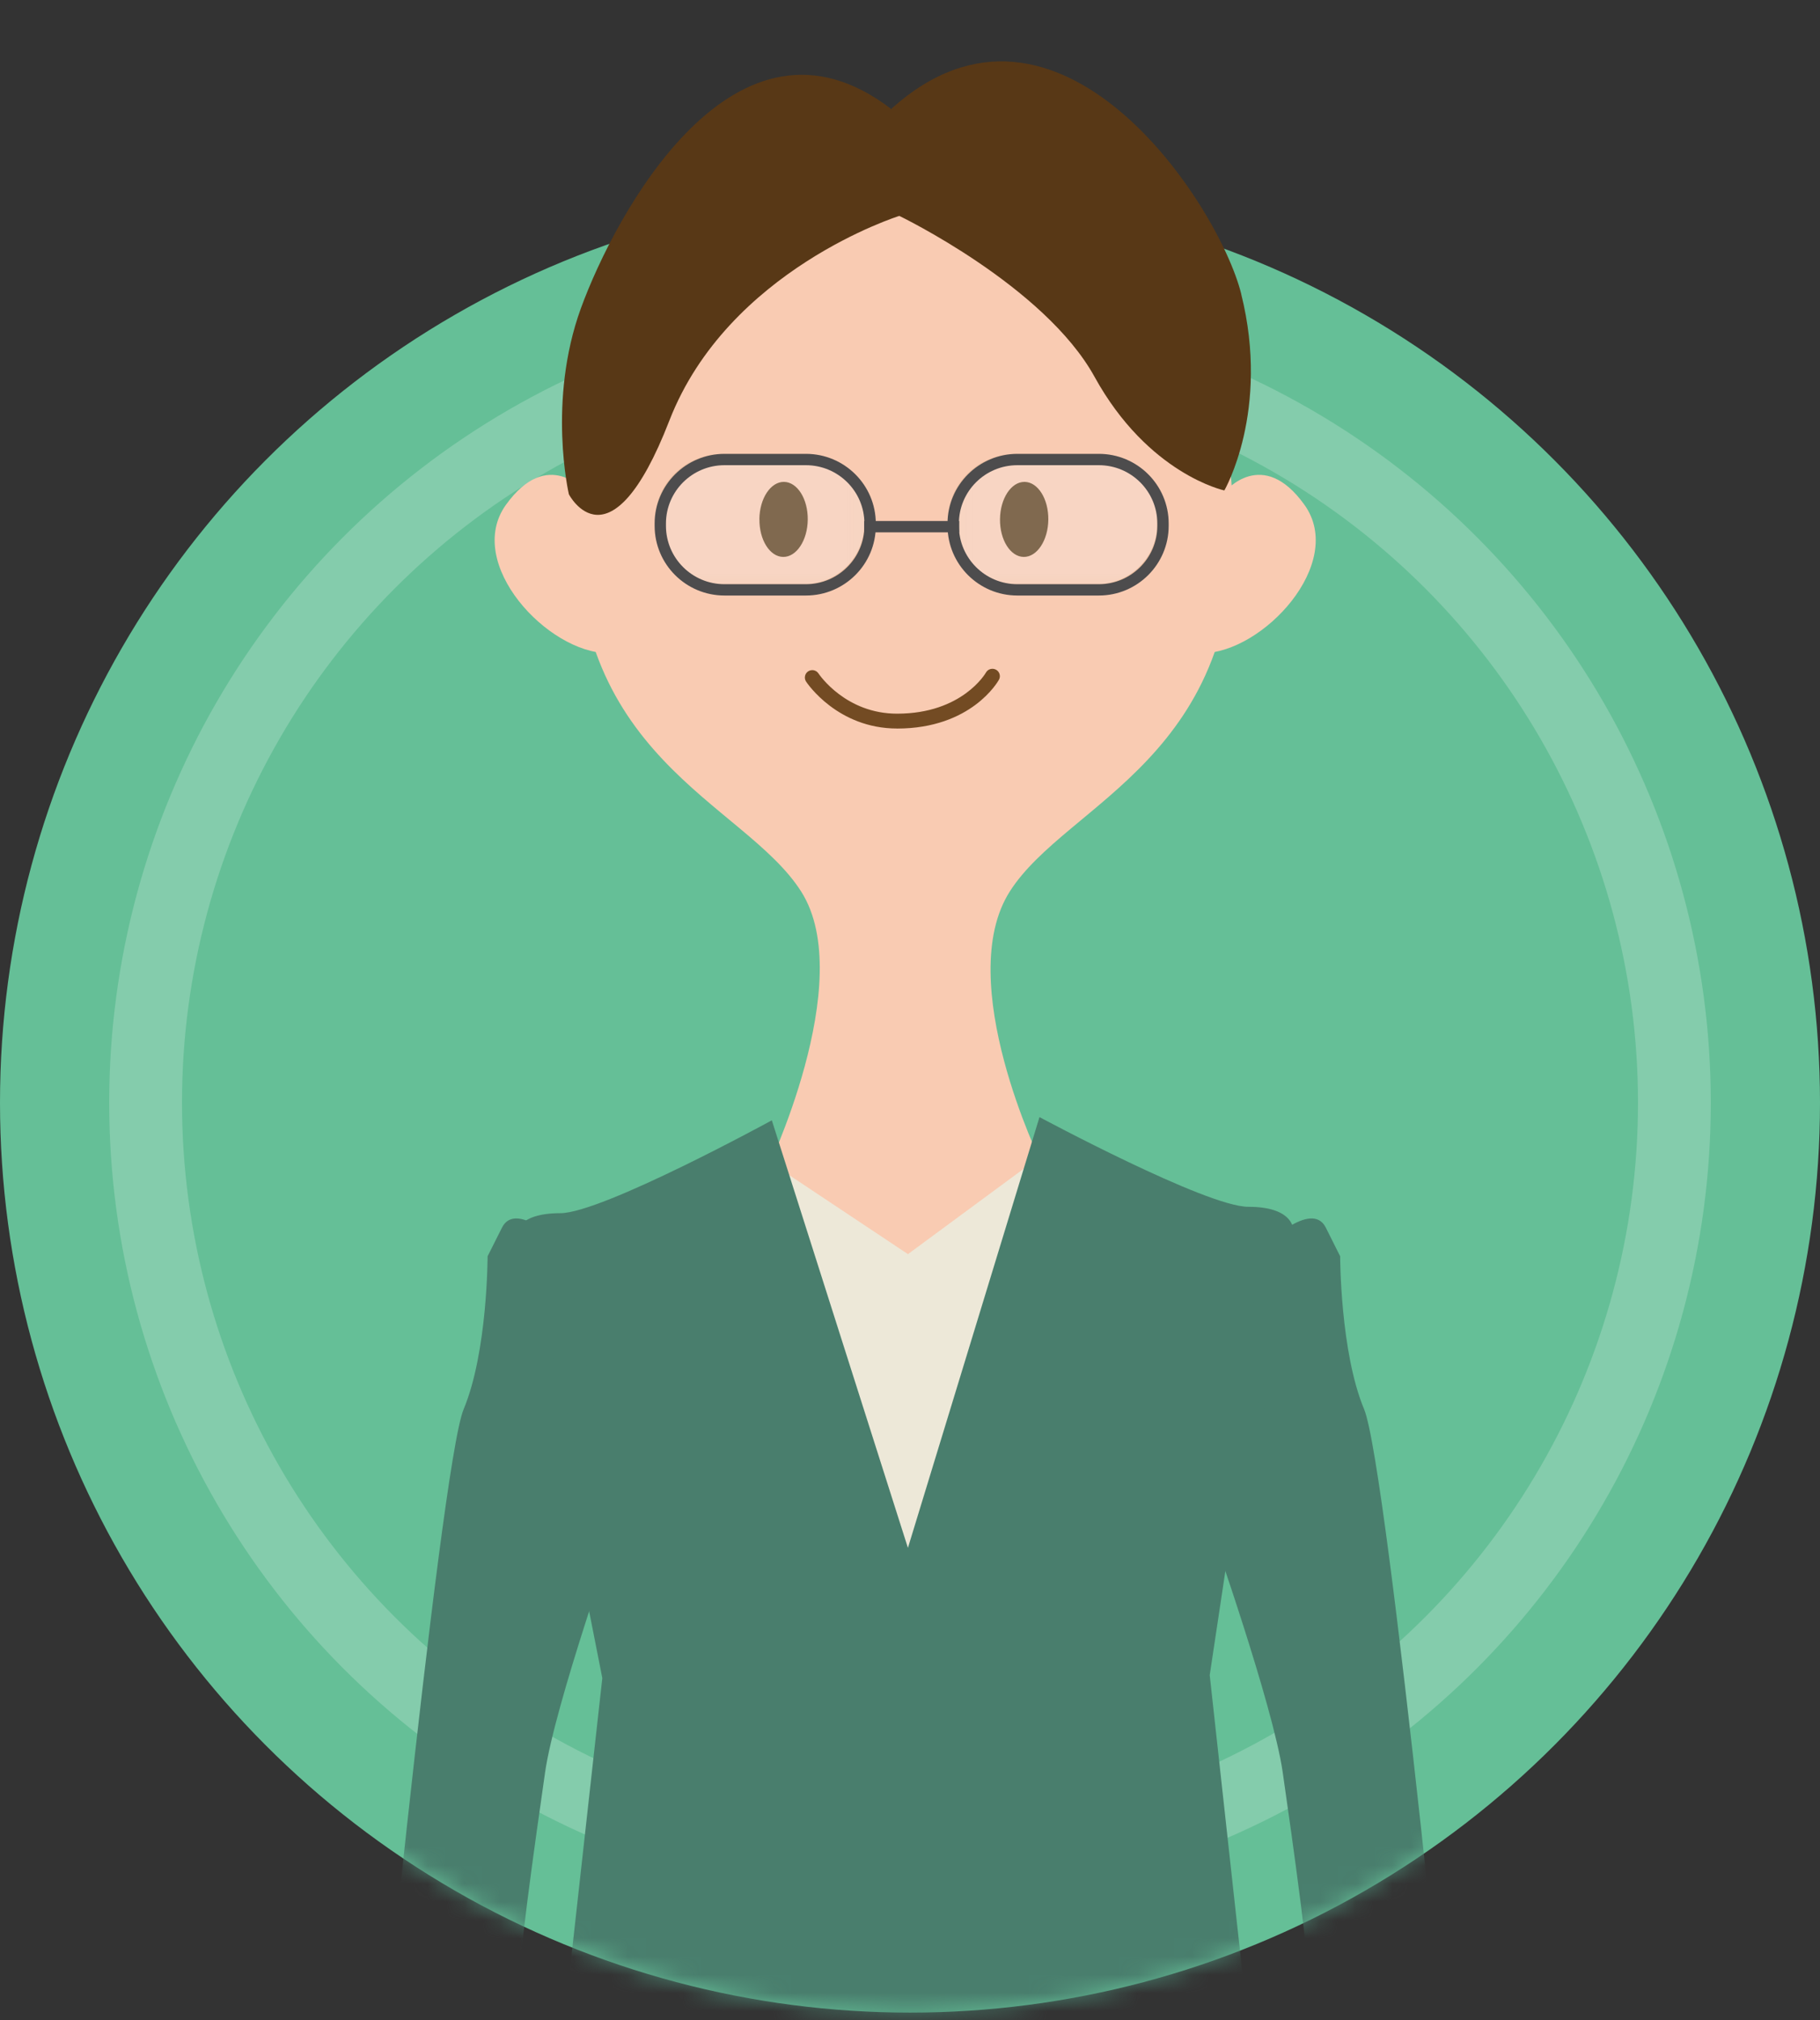
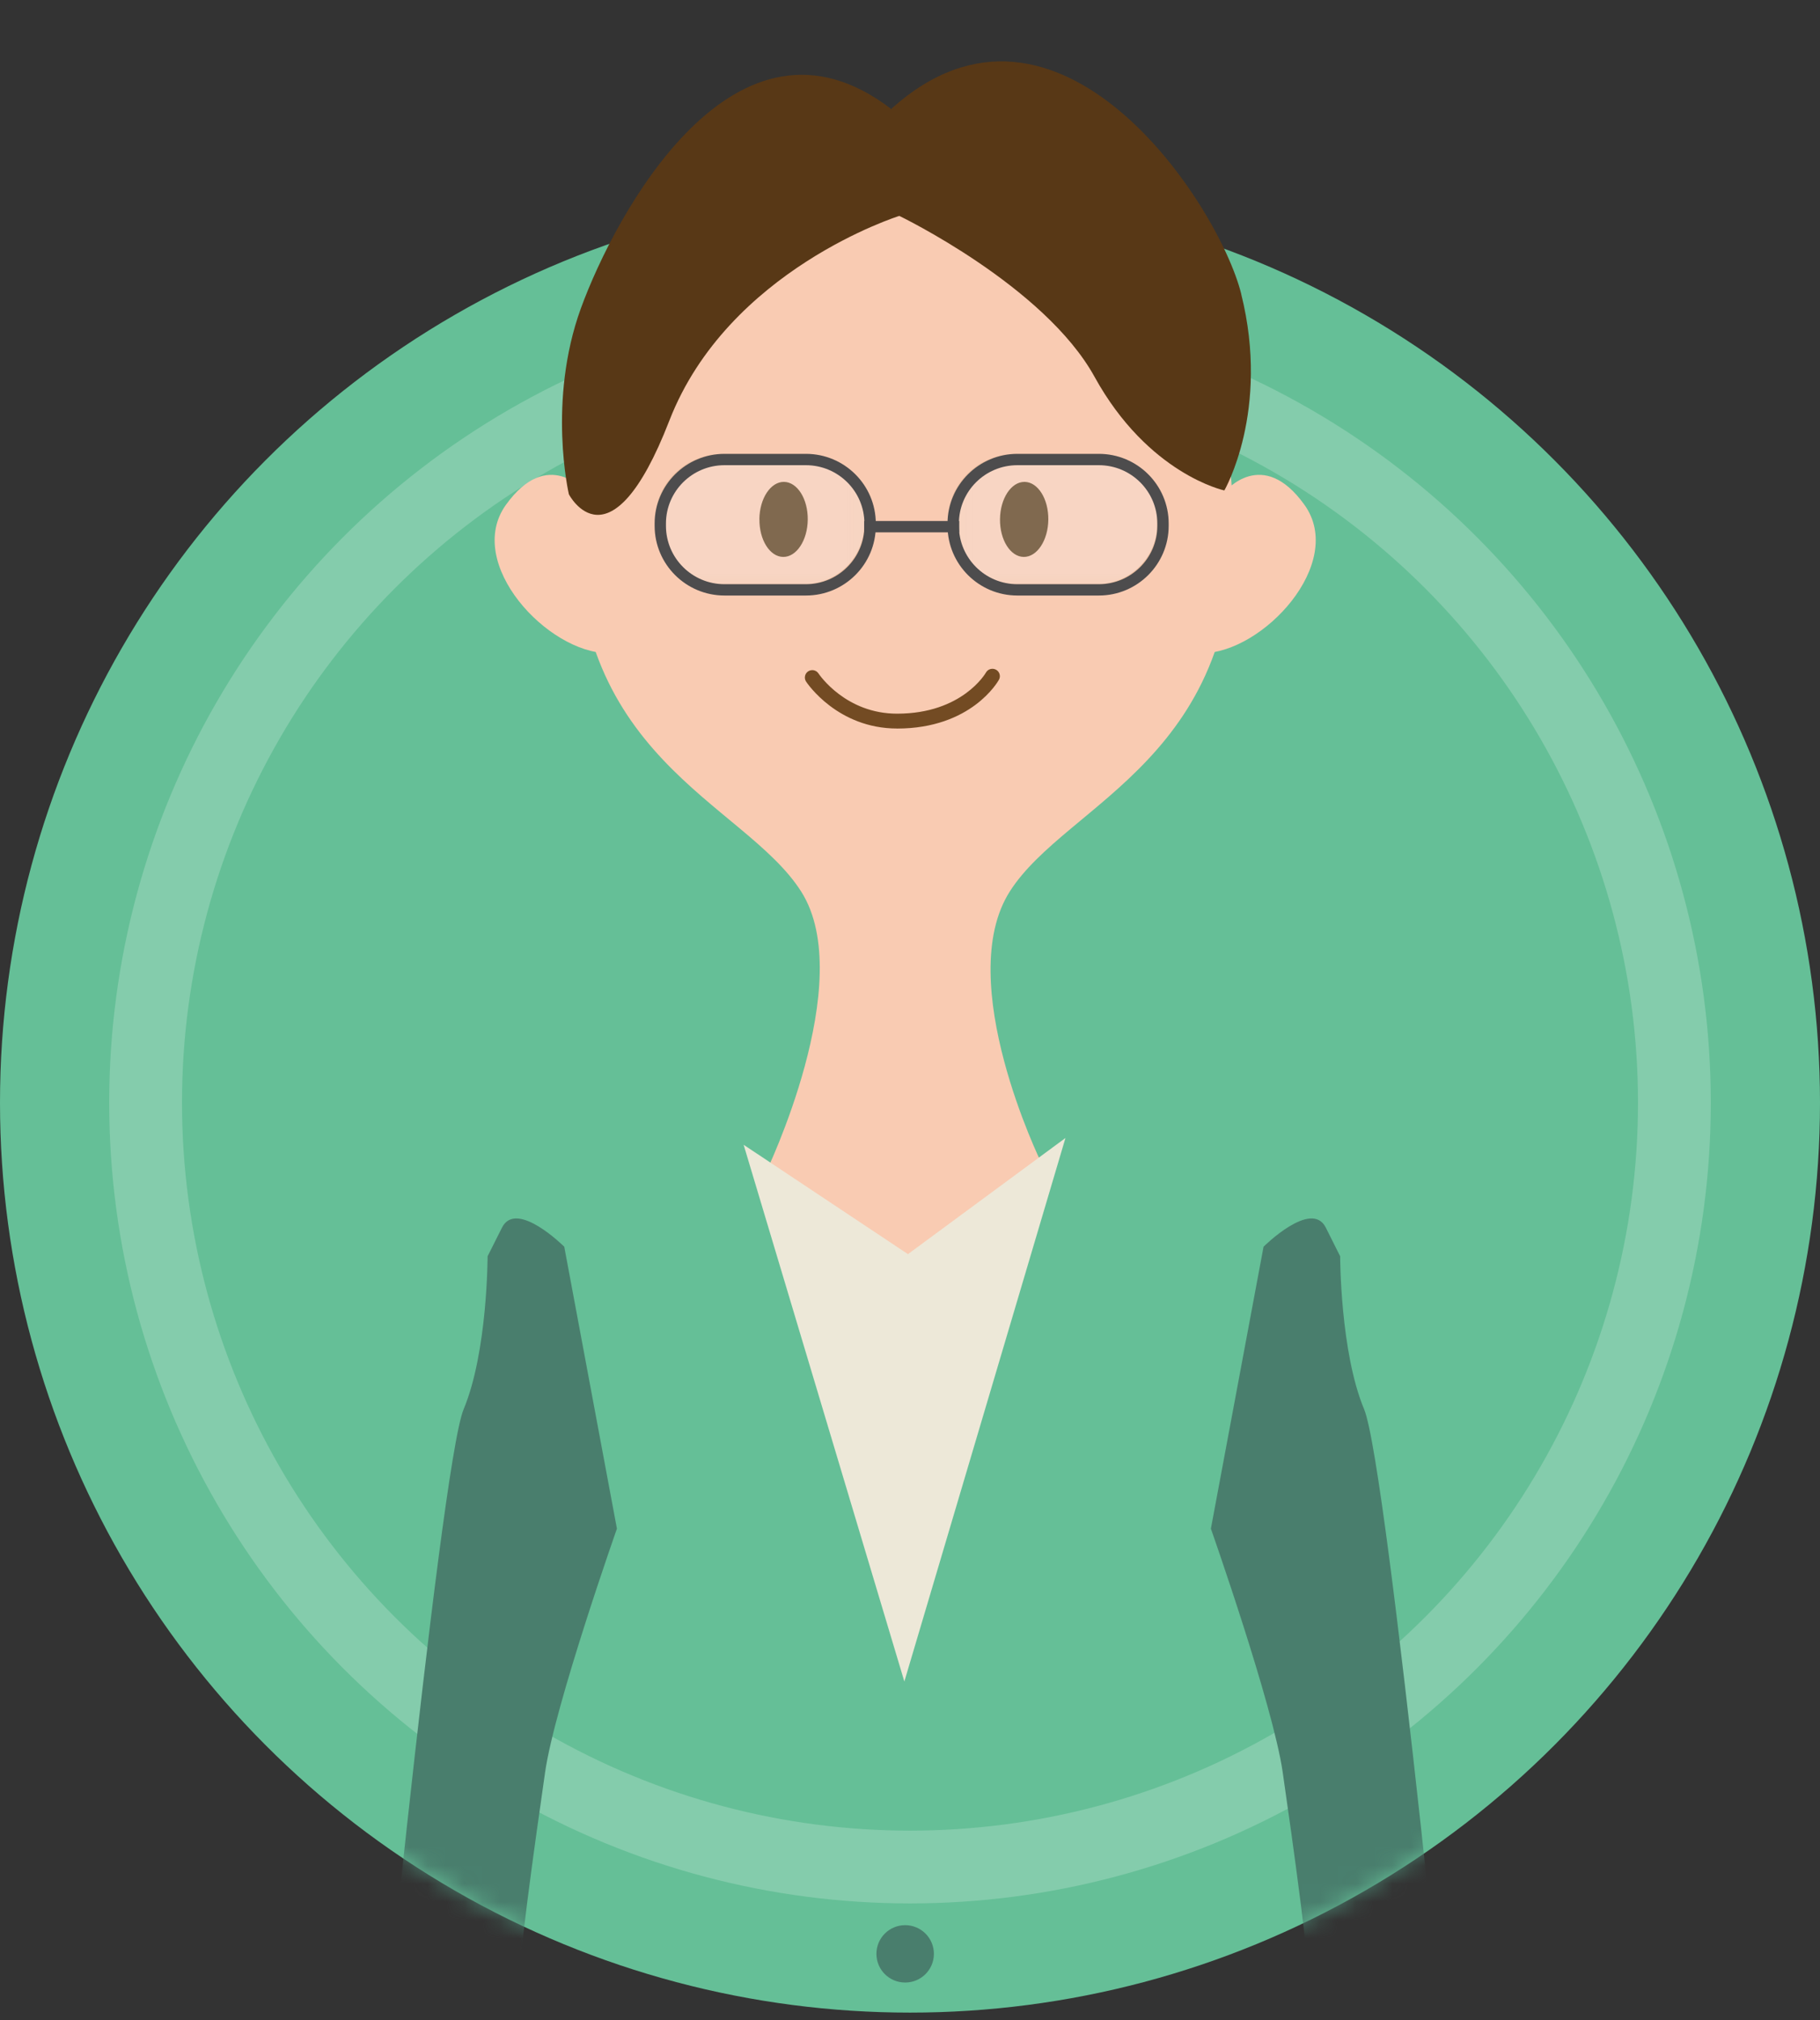
<svg xmlns="http://www.w3.org/2000/svg" width="100" height="111" viewBox="0 0 100 111" fill="none">
  <rect x="0" y="0" width="100" height="111" fill="#333333" stroke="none" />
  <circle cx="50" cy="60.594" r="50" fill="#65BF97" />
  <circle cx="50" cy="60.594" r="42" stroke="white" stroke-opacity="0.2" stroke-width="4" />
  <mask id="mask0_33_4937" style="mask-type:alpha" maskUnits="userSpaceOnUse" x="0" y="0" width="100" height="111">
    <path d="M100 60.594C100 88.208 77.614 110.594 50 110.594C22.386 110.594 0 88.208 0 60.594C0 32.98 0 0.594 0 0.594H100C100 0.594 100 54.091 100 60.594Z" fill="black" />
  </mask>
  <g mask="url(#mask0_33_4937)">
    <g clip-path="url(#clip0_33_4937)">
      <path d="M31.724 27.826C32.449 14.041 37.782 8.481 49.734 8.707C61.686 8.481 67.02 14.041 67.744 27.826C68.471 41.659 58.63 44.047 55.484 48.986C52.338 53.926 57.21 63.885 57.21 63.885L50.266 70.27L42.061 64.475C42.061 64.475 47.163 53.926 44.018 48.986C40.872 44.047 30.998 41.656 31.724 27.826Z" fill="#F9CBB2" />
      <path d="M67.325 27.001C67.325 27.001 69.372 24.531 71.673 27.741C73.974 30.952 69.372 35.892 66.049 35.892" fill="#F9CBB2" />
      <path d="M32.146 27.001C32.146 27.001 30.102 24.531 27.798 27.741C25.497 30.952 30.099 35.892 33.422 35.892" fill="#F9CBB2" />
      <path d="M58.542 62.533L49.69 92.4L40.859 62.907L49.888 68.915L58.542 62.533Z" fill="#EDE8D8" />
-       <path d="M33.096 92.223L29.924 76.12C29.924 76.12 29.064 70.342 28.489 69.03C27.916 67.718 28.489 66.665 30.785 66.665C33.08 66.665 42.408 61.562 42.408 61.562L49.886 85.056L57.115 61.385C57.115 61.385 66.285 66.314 68.584 66.314C70.882 66.314 71.463 67.365 70.89 68.679C70.317 69.991 68.758 76.819 68.758 76.819L66.468 92.049L69.87 123.03C69.87 123.03 58.74 124.516 51.219 124.362C44.149 125.144 29.652 123.204 29.652 123.204L33.093 92.223H33.096Z" fill="#497E6D" />
      <g style="mix-blend-mode:multiply">
-         <path d="M48.193 94.936C48.193 94.065 48.9 93.36 49.773 93.36C50.646 93.36 51.352 94.065 51.352 94.936C51.352 95.807 50.646 96.512 49.773 96.512C48.9 96.512 48.193 95.807 48.193 94.936Z" fill="#497E6D" />
-       </g>
+         </g>
      <g style="mix-blend-mode:multiply">
        <path d="M48.155 107.365C48.155 106.494 48.861 105.789 49.734 105.789C50.607 105.789 51.313 106.494 51.313 107.365C51.313 108.236 50.607 108.941 49.734 108.941C48.861 108.941 48.155 108.236 48.155 107.365Z" fill="#497E6D" />
      </g>
      <path d="M69.426 68.508C69.426 68.508 72.058 65.882 72.847 67.458L73.635 69.033C73.635 69.033 73.635 74.286 74.95 77.435C76.265 80.586 80.214 121.019 80.214 121.019C80.214 121.019 75.476 123.646 72.847 121.545C72.847 121.545 72.058 113.143 72.058 110.781C72.058 108.419 71.005 101.065 70.479 97.391C69.952 93.715 66.532 84.001 66.532 84.001" fill="#497E6D" />
      <path d="M31.003 68.508C31.003 68.508 28.37 65.882 27.582 67.458L26.791 69.033C26.791 69.033 26.791 74.286 25.476 77.435C24.162 80.586 20.214 121.019 20.214 121.019C20.214 121.019 24.95 123.646 27.582 121.545C27.582 121.545 28.37 113.143 28.37 110.781C28.37 108.419 29.423 101.065 29.95 97.391C30.476 93.715 33.897 84.001 33.897 84.001" fill="#497E6D" />
      <g style="mix-blend-mode:multiply">
-         <path d="M31.832 82.707C31.735 82.707 31.655 82.628 31.655 82.53C31.655 79.609 29.033 71.4 29.008 71.316C28.977 71.224 29.028 71.124 29.123 71.093C29.215 71.062 29.316 71.113 29.346 71.208C29.454 71.546 32.012 79.553 32.012 82.53C32.012 82.628 31.933 82.707 31.835 82.707H31.832Z" fill="#497E6D" />
-       </g>
+         </g>
      <g style="mix-blend-mode:multiply">
-         <path d="M68.373 82.707C68.275 82.707 68.196 82.627 68.196 82.53C68.196 79.555 70.754 71.549 70.861 71.208C70.892 71.116 70.99 71.062 71.085 71.093C71.177 71.123 71.229 71.221 71.2 71.316C71.175 71.398 68.553 79.609 68.553 82.53C68.553 82.627 68.473 82.707 68.376 82.707H68.373Z" fill="#497E6D" />
-       </g>
+         </g>
      <path d="M54.945 28.528C54.958 27.39 55.561 26.473 56.296 26.48C57.03 26.488 57.613 27.418 57.6 28.556C57.587 29.694 56.981 30.611 56.249 30.603C55.515 30.595 54.932 29.665 54.945 28.528Z" fill="#583816" />
      <path d="M41.724 28.528C41.737 27.39 42.341 26.473 43.075 26.48C43.81 26.488 44.395 27.418 44.382 28.556C44.37 29.694 43.763 30.611 43.032 30.603C42.297 30.595 41.714 29.665 41.727 28.528" fill="#583816" />
      <path d="M49.29 40.032C46.029 40.032 44.359 37.559 44.29 37.454C44.167 37.267 44.218 37.013 44.406 36.89C44.596 36.767 44.847 36.819 44.971 37.006C45.03 37.095 46.478 39.217 49.29 39.217C52.88 39.217 54.159 36.98 54.172 36.959C54.28 36.762 54.529 36.693 54.727 36.801C54.924 36.908 54.996 37.157 54.886 37.354C54.824 37.464 53.358 40.034 49.29 40.034V40.032Z" fill="#734B23" />
      <path d="M68.199 16.148C66.956 11.19 58.129 -2.223 48.997 5.958V6.012C40.404 -0.624 33.771 11.841 31.917 16.942C30.063 22.043 31.257 27.162 31.257 27.162C31.257 27.162 33.517 31.52 36.776 23.117C39.999 14.81 49.413 11.864 49.413 11.864C49.413 11.864 57.385 15.704 60.14 20.706C63.093 26.063 67.272 26.95 67.272 26.95C67.272 26.95 69.806 22.581 68.196 16.15L68.199 16.148Z" fill="#583816" />
      <g opacity="0.26">
        <mask id="mask1_33_4937" style="mask-type:luminance" maskUnits="userSpaceOnUse" x="35" y="24" width="13" height="9">
          <path d="M47.916 24.928H35.954V32.522H47.916V24.928Z" fill="white" />
        </mask>
        <g mask="url(#mask1_33_4937)">
          <path d="M39.696 25.145H44.177C46.121 25.145 47.7 26.721 47.7 28.661V28.791C47.7 30.731 46.121 32.307 44.177 32.307H39.698C37.754 32.307 36.175 30.731 36.175 28.791V28.661C36.175 26.721 37.754 25.145 39.698 25.145H39.696Z" fill="#F2F2F2" />
          <path d="M44.174 32.512H39.696C37.639 32.512 35.964 30.841 35.964 28.789V28.658C35.964 26.606 37.639 24.936 39.696 24.936H44.174C46.231 24.936 47.906 26.606 47.906 28.658V28.789C47.906 30.841 46.231 32.512 44.174 32.512ZM39.696 25.353C37.867 25.353 36.38 26.837 36.38 28.661V28.792C36.38 30.616 37.867 32.099 39.696 32.099H44.174C46.003 32.099 47.489 30.616 47.489 28.792V28.661C47.489 26.837 46.003 25.353 44.174 25.353H39.696Z" fill="#C2996B" />
        </g>
      </g>
      <path d="M44.285 32.724H39.806C37.69 32.724 35.969 31.008 35.969 28.896V28.766C35.969 26.657 37.69 24.94 39.806 24.94H44.285C46.401 24.94 48.121 26.657 48.121 28.766V28.896C48.121 31.008 46.401 32.724 44.285 32.724ZM39.804 25.563C38.032 25.563 36.591 27 36.591 28.766V28.896C36.591 30.664 38.032 32.102 39.804 32.102H44.282C46.054 32.102 47.495 30.664 47.495 28.896V28.766C47.495 26.998 46.054 25.563 44.282 25.563H39.804Z" fill="#4D4C4D" />
      <g opacity="0.26">
        <mask id="mask2_33_4937" style="mask-type:luminance" maskUnits="userSpaceOnUse" x="52" y="24" width="13" height="9">
          <path d="M64.01 24.928H52.048V32.522H64.01V24.928Z" fill="white" />
        </mask>
        <g mask="url(#mask2_33_4937)">
          <path d="M55.79 25.145H60.268C62.212 25.145 63.792 26.721 63.792 28.661V28.791C63.792 30.731 62.212 32.307 60.268 32.307H55.787C53.843 32.307 52.264 30.731 52.264 28.791V28.661C52.264 26.721 53.843 25.145 55.787 25.145H55.79Z" fill="#F2F2F2" />
          <path d="M60.271 32.512H55.792C53.735 32.512 52.061 30.841 52.061 28.789V28.658C52.061 26.606 53.735 24.936 55.792 24.936H60.271C62.328 24.936 64.002 26.606 64.002 28.658V28.789C64.002 30.841 62.328 32.512 60.271 32.512ZM55.79 25.353C53.961 25.353 52.474 26.837 52.474 28.661V28.792C52.474 30.616 53.961 32.099 55.79 32.099H60.268C62.097 32.099 63.584 30.616 63.584 28.792V28.661C63.584 26.837 62.097 25.353 60.268 25.353H55.79Z" fill="#C2996B" />
        </g>
      </g>
      <path d="M60.379 32.724H55.897C53.781 32.724 52.063 31.008 52.063 28.896V28.766C52.063 26.657 53.784 24.94 55.897 24.94H60.379C62.495 24.94 64.213 26.657 64.213 28.766V28.896C64.213 31.008 62.492 32.724 60.379 32.724ZM55.897 25.563C54.125 25.563 52.687 27 52.687 28.766V28.896C52.687 30.664 54.128 32.102 55.897 32.102H60.379C62.151 32.102 63.589 30.664 63.589 28.896V28.766C63.589 26.998 62.148 25.563 60.379 25.563H55.897Z" fill="#4D4C4D" />
      <path d="M52.703 28.63H47.482V29.253H52.703V28.63Z" fill="#4D4C4D" />
    </g>
  </g>
  <defs>
    <clipPath id="clip0_33_4937">
      <rect width="60" height="124" fill="white" transform="translate(20 0.594)" />
    </clipPath>
  </defs>
</svg>